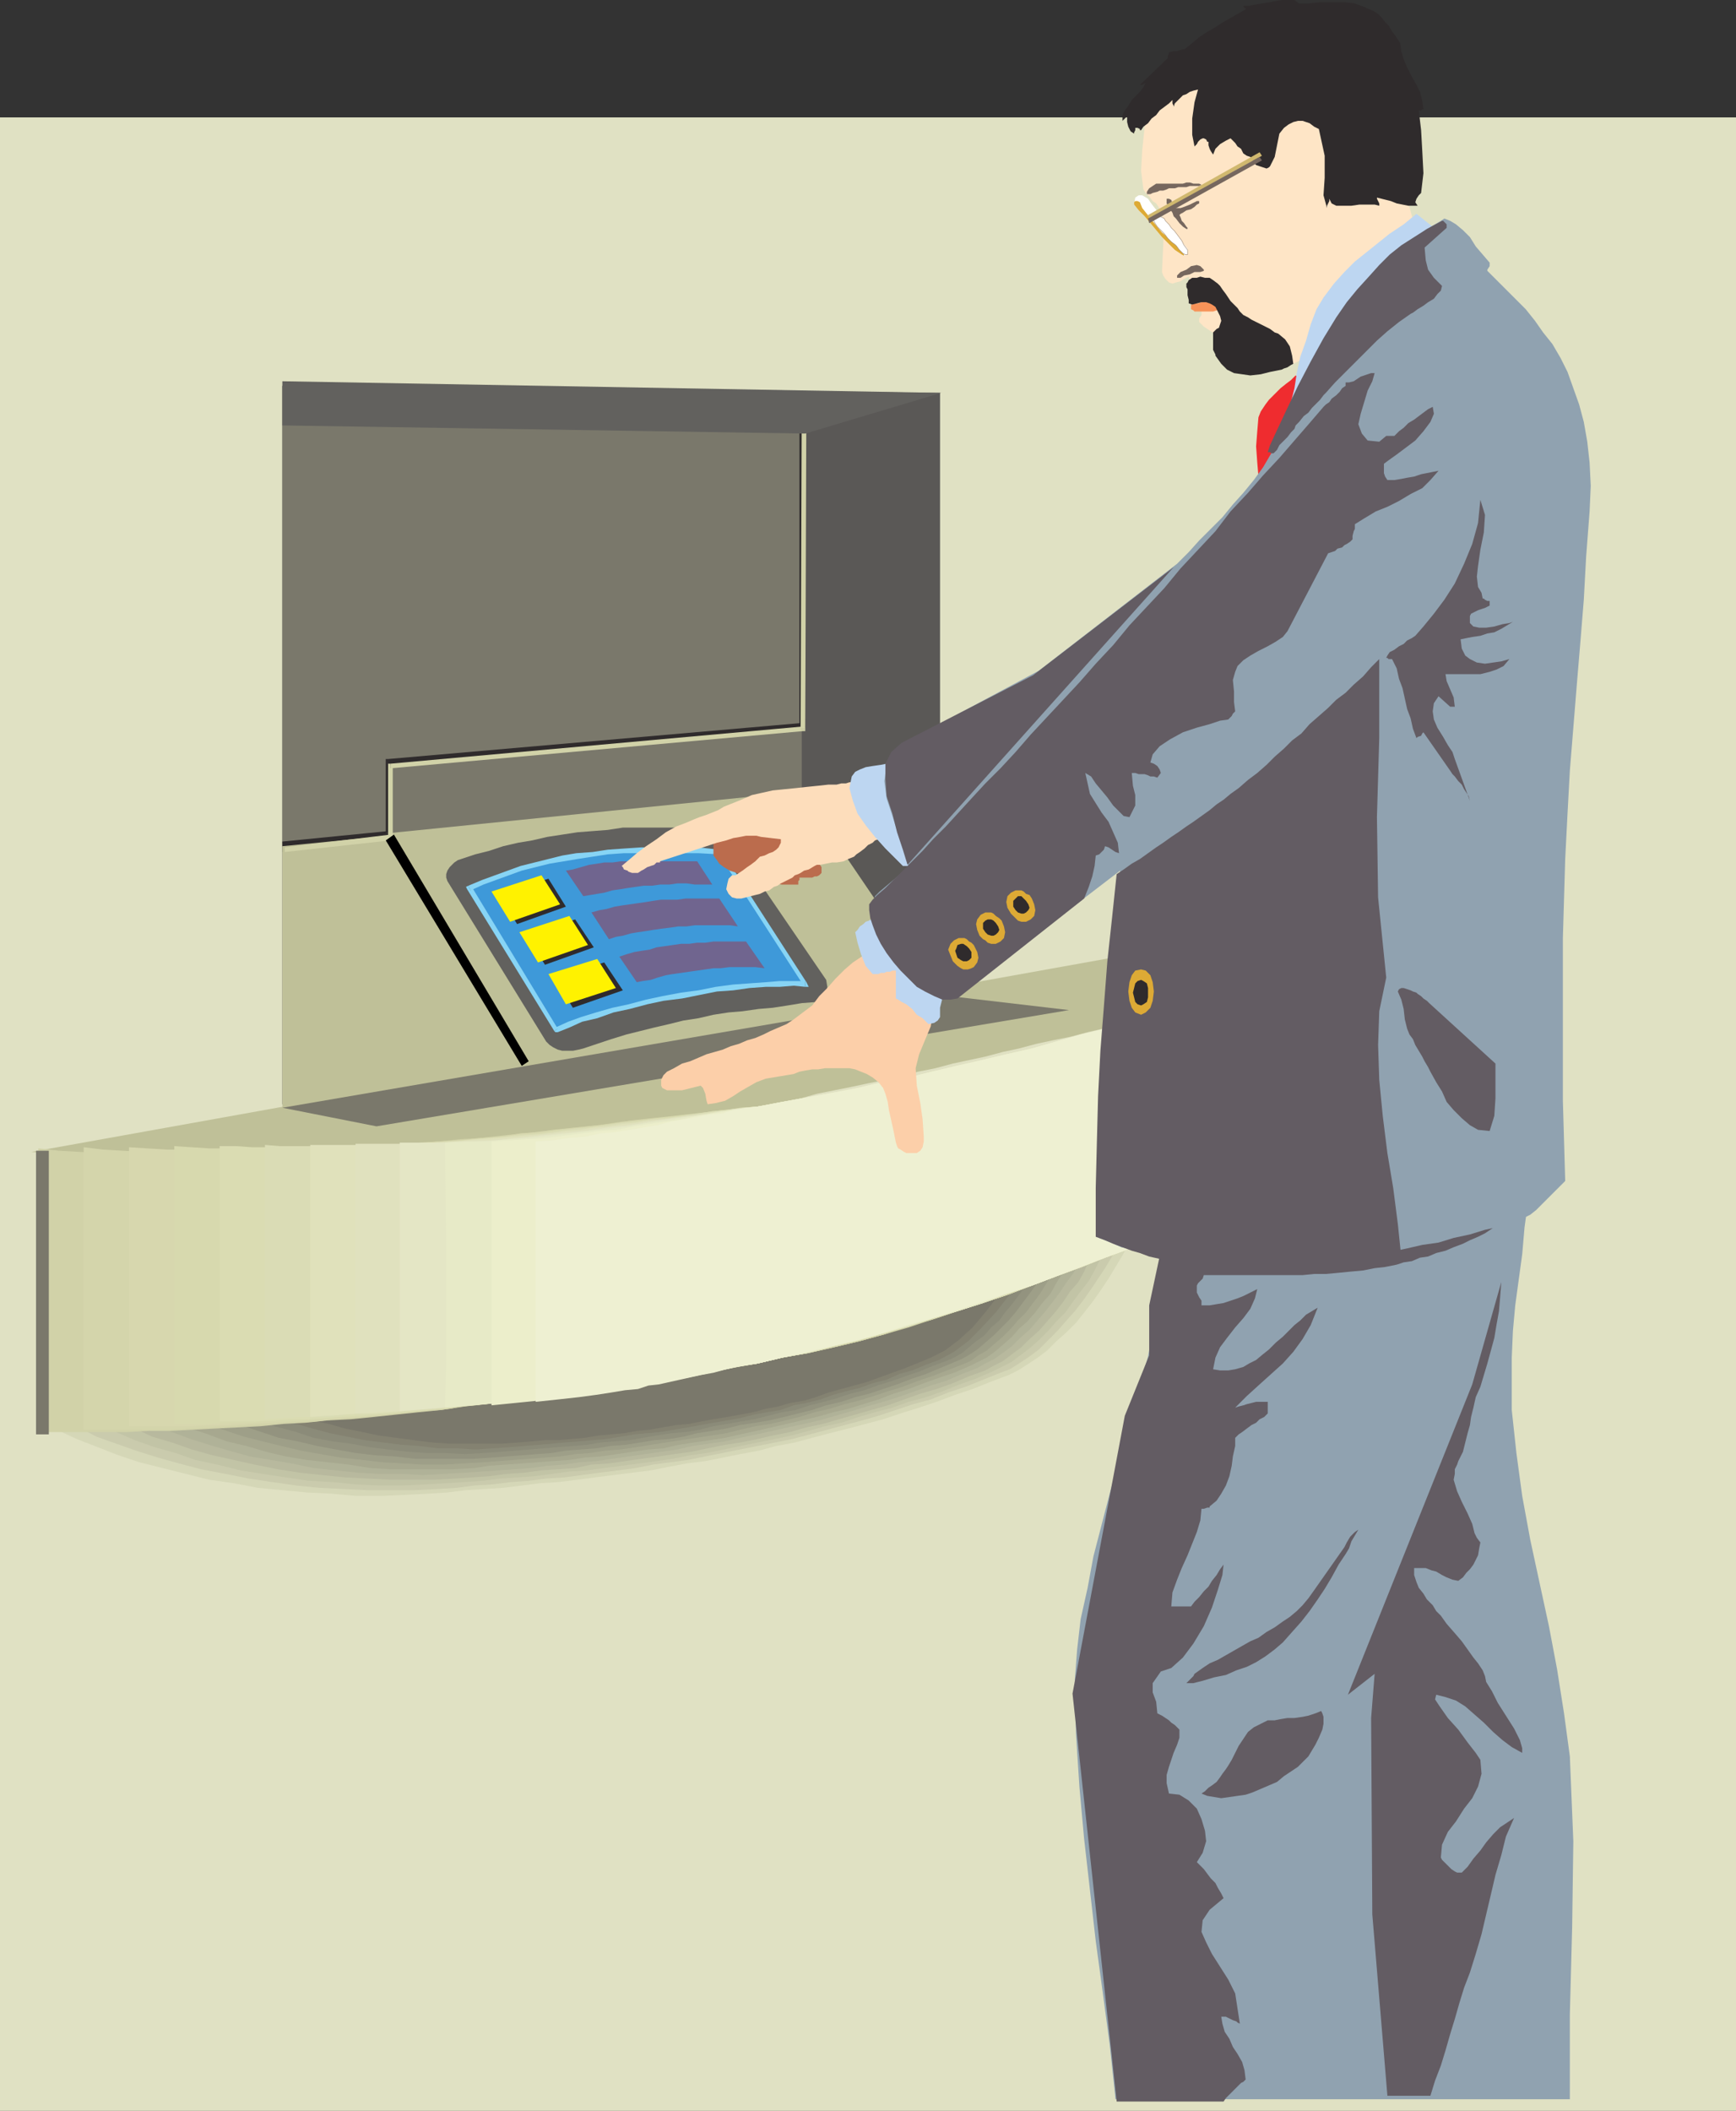
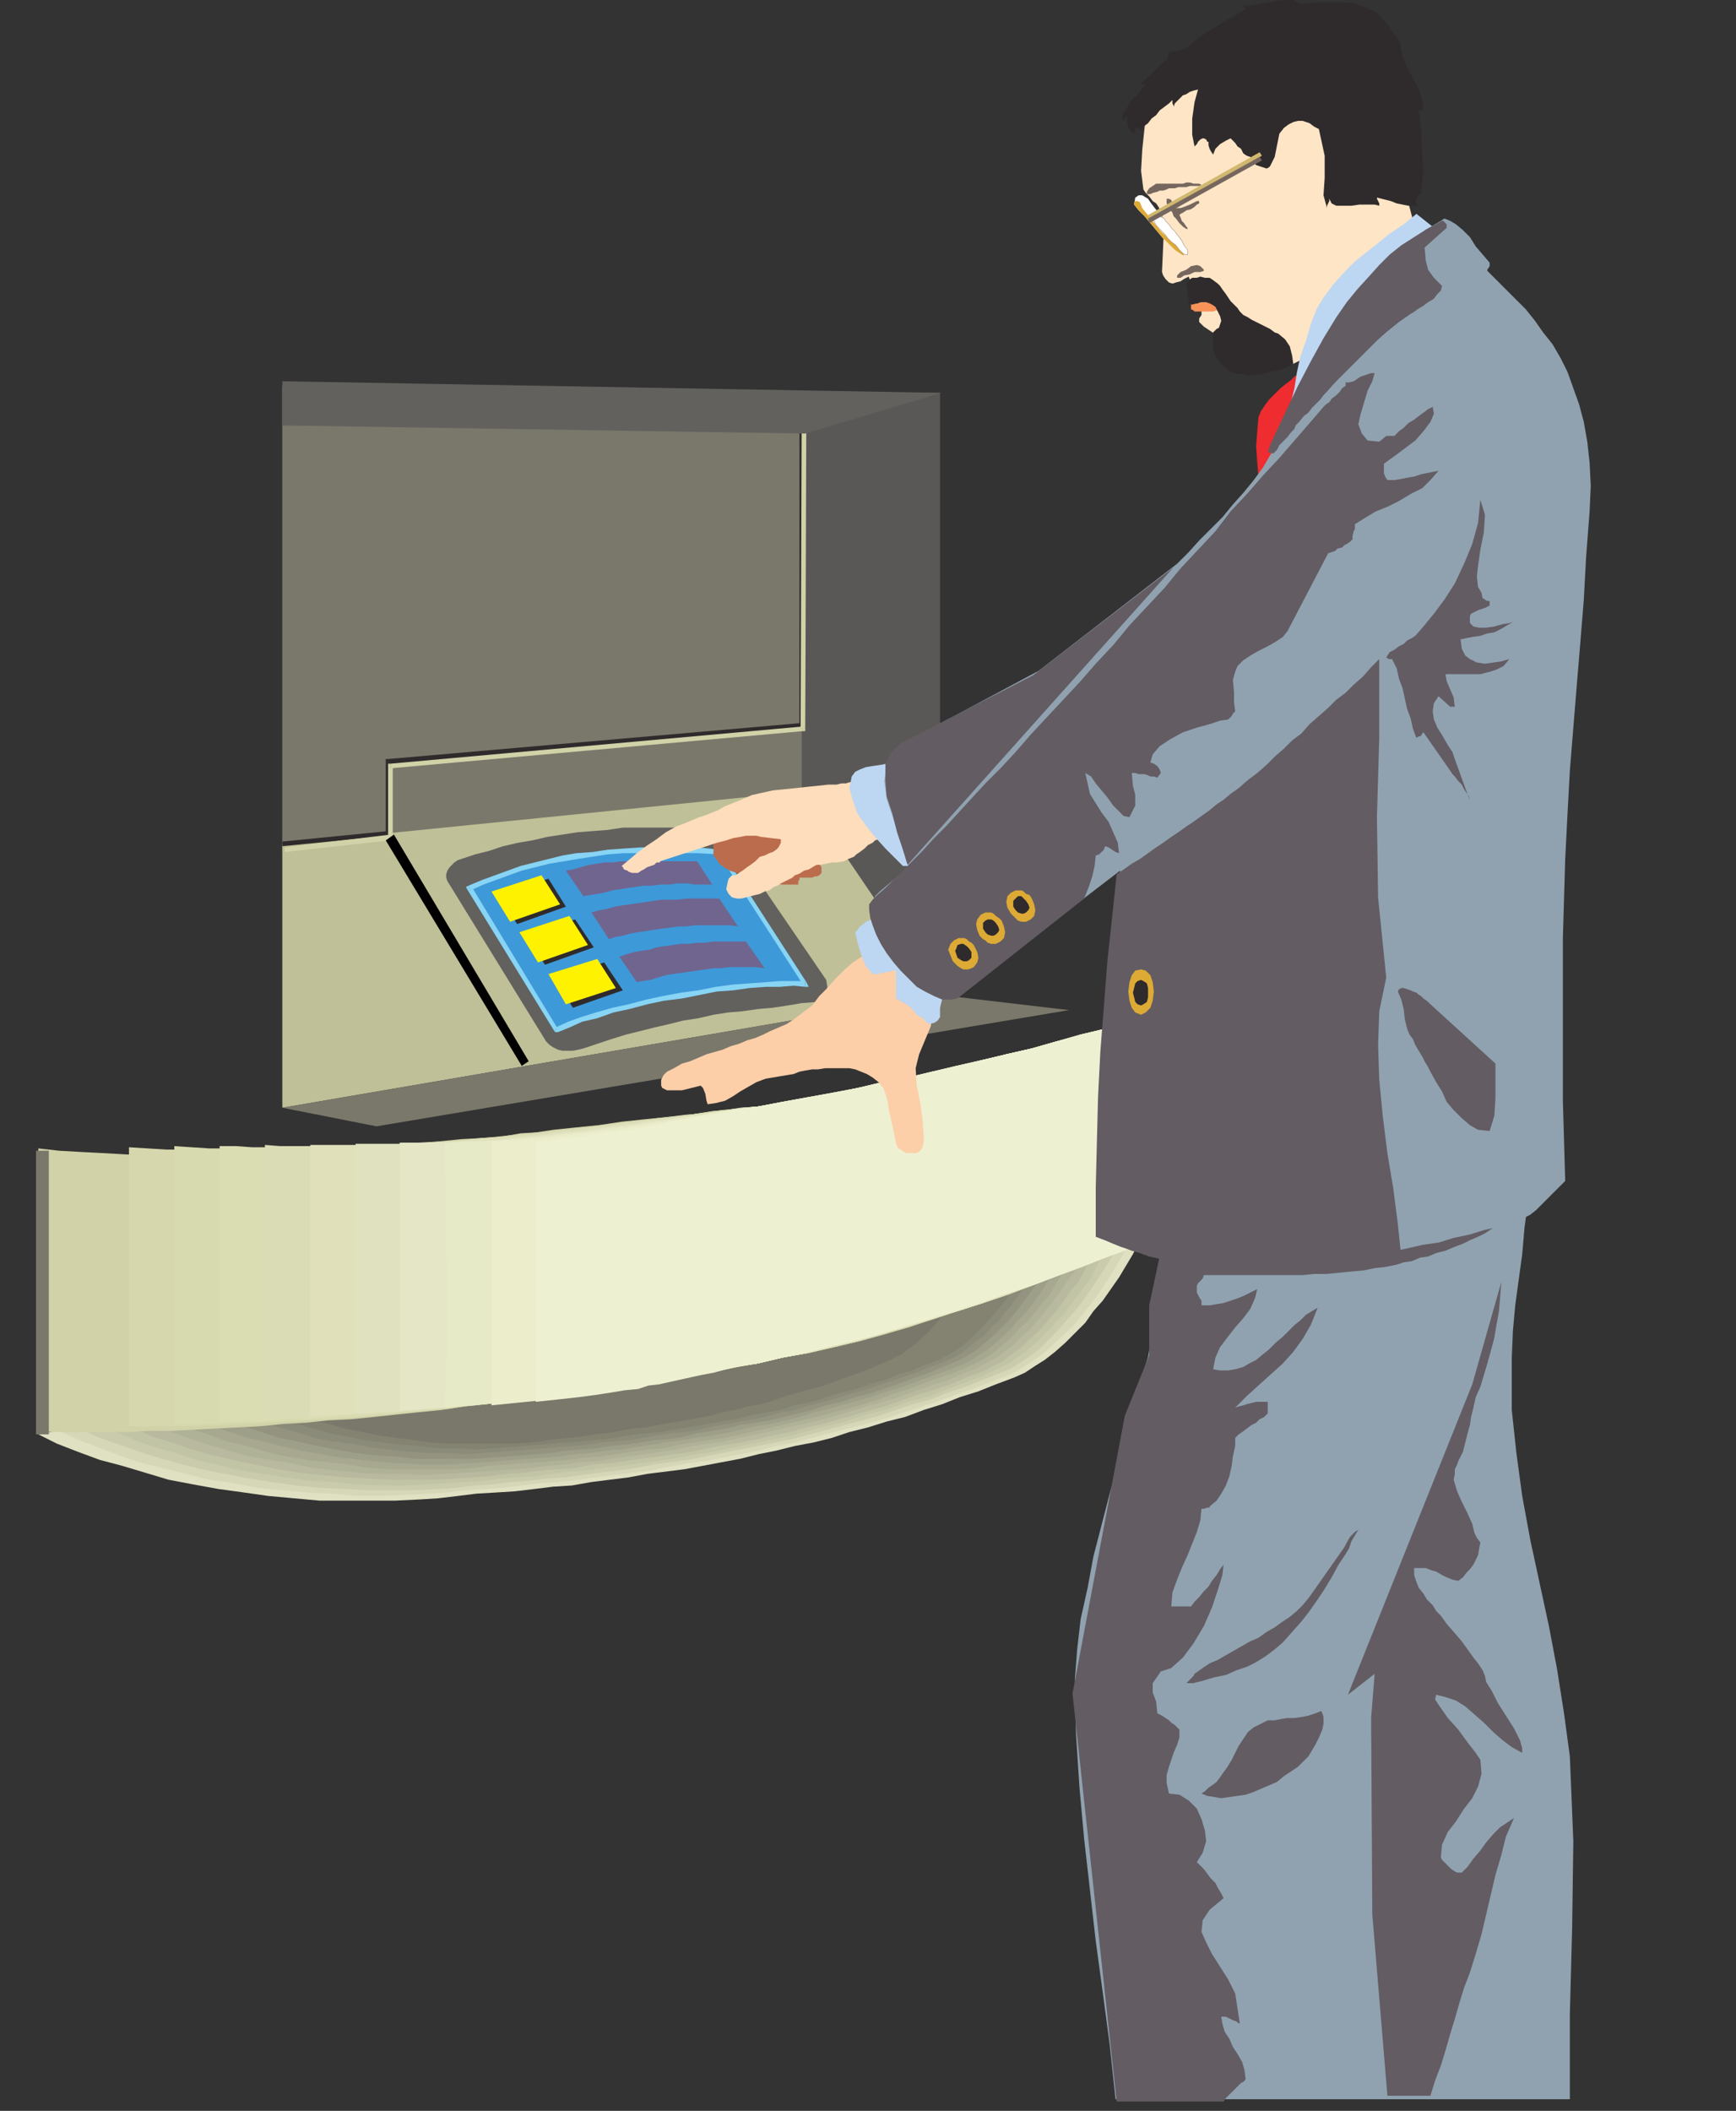
<svg xmlns="http://www.w3.org/2000/svg" width="358.559" height="435.84">
  <rect width="100%" height="100%" fill="#333333" stroke="none" />
-   <path fill="#e0e1c3" d="M358.559 435.84H0V24.238h358.559V435.84" />
  <path fill="#5a5856" d="M58.32 228V79.68l135.84 1.437V204.72L58.32 228" />
  <path fill="#7a786b" d="M58.32 175.918V79.68l107.282.96v82.797L58.32 175.918" />
  <path fill="#bfc098" d="M58.32 174.238v54.48l135.84-23.28-28.558-42-107.282 10.8" />
  <path fill="#e0e1c3" d="m7.922 296.16 3.84 1.918 4.32 1.68 4.559 1.68 4.558 1.203L30 304.078l4.8 1.442 5.04.96 5.281.958 5.281.722 5.04.719 5.277.48 5.281.48h15.602l5.039-.241 3.84-.239 4.078-.48 3.843-.48 4.078-.239 3.84-.242 4.082-.48 3.84-.481 3.84-.238 4.078-.719 7.68-.96 3.84-.72 7.68-.96 3.84-.72 3.84-.722 3.839-.719 3.84-.96 3.601-.72 3.84-.96 3.84-.72 3.84-.96 3.601-1.2 3.84-.96 3.84-1.2 3.84-.96 3.84-1.442 3.84-1.199 3.601-1.438 3.84-1.203 3.598-1.437 3.84-1.442 2.16-.96 2.16-1.438 1.922-1.203 2.16-1.68 2.16-1.918 1.918-1.922 2.16-2.16 1.68-2.398 1.922-2.16 1.68-2.399 1.68-2.402 1.437-2.399 1.441-2.402 1.2-2.398 1.921-4.32-229.2 43.921" />
  <path fill="#d5d7b7" d="m12.242 295.438 3.598 1.68 4.32 1.679 4.32 1.683 4.32 1.438 4.802 1.2 4.8 1.202 4.797 1.2 5.043.718 5.04.961 10.077.961 5.043.238 5.278.48h5.039l5.043-.237 4.797-.243 3.843-.238 3.84-.48 3.84-.242 3.84-.239 7.68-.96 3.84-.239 3.84-.48 3.597-.48 7.68-.962 3.843-.48 3.598-.72 3.84-.718 3.84-.48 3.601-.723 3.598-.719 3.84-.718 3.601-.961 3.84-.72 3.602-.96 3.597-.961 3.84-.961 3.602-.957 3.601-.96 3.598-1.2 3.84-1.2 3.601-1.202 3.84-1.438 3.598-1.203 3.601-1.438 3.84-1.441 1.922-.961 1.918-1.2 2.16-1.437 1.922-1.441 1.918-1.922 2.16-1.918 1.922-1.922 1.918-2.398 1.68-2.16 1.68-2.399 1.44-2.16 1.442-2.402 1.438-2.399 1.2-2.16 1.92-4.32-6.718 1.199-6.242 1.2-5.52 1.202-5.28.957-4.798.961-4.8.961-4.32.719-4.083.723-4.078.718-3.84.961-7.68 1.438-3.84.722-4.32.72-4.082.718-4.558.96-4.801.962-5.281.957-5.52.96-6 1.2-6.48 1.203-6.957 1.438-7.68 1.441-8.402 1.68-9.121 1.68-9.84 1.921-10.559 1.918-11.758 2.16-12.48 2.641-13.442 2.398-14.64 2.883-15.598 3.117" />
  <path fill="#cacbad" d="m16.32 294.719 3.602 1.922L24 298.078l4.082 1.442 4.559 1.437 4.32 1.203 4.559 1.2 5.039.96 4.8.957 4.801.723 5.04.719 4.8.48 5.04.239 4.8.242h9.84l4.8-.243 3.84-.238 3.602-.48 3.84-.239 3.84-.48 3.597-.242 3.602-.48 3.84-.239 3.601-.48 3.598-.48 3.84-.481 3.601-.48 3.598-.72 7.203-.96 3.598-.72 3.601-.718 3.598-.723 7.203-1.437 3.598-.723 3.601-.957 3.598-.96 7.203-1.923 3.36-.957 3.597-1.203 3.602-1.199 3.601-.961 3.598-1.437 3.601-1.2 3.598-1.441 3.602-1.442 1.918-.718 1.921-1.2 2.16-1.44 1.919-1.438 3.843-3.844 1.68-1.918 1.918-2.16 1.68-2.16 1.68-2.399 2.882-4.32 1.438-2.403 1.199-2.16.723-1.918.957-2.16-6.477 1.442-6 .957-5.281 1.199-5.281.96-4.801.962-4.317.718-4.32.961-3.84.72-4.082.48-3.601.96-3.84.72-3.84.722-3.84.719-4.078.718-4.082.723-4.32.957-4.559.723-5.04.957-5.28.96-6 1.2-6.239 1.203-6.96 1.438-7.442 1.441-7.918 1.441-8.879 1.68-9.601 1.918L82.082 282l-11.043 2.398-12.238 2.16-13.2 2.641-14.16 2.64-15.12 2.88" />
  <path fill="#c2c4a6" d="M20.402 294 24 295.68l3.84 1.68 4.082 1.437 4.32 1.203 4.078 1.438 4.559.96 4.8 1.2 4.563.722 4.797.72 4.8.718 4.802.242 4.8.48 4.801.239h4.797l4.8-.239 4.563-.242L96 306l3.602-.242 3.84-.48 3.597-.239 3.363-.242 3.598-.477 3.602-.48 3.597-.242 3.602-.48 3.601-.477 3.598-.48 3.602-.481 3.359-.48 3.598-.72 3.363-.48 3.598-.723 3.359-.718 3.601-.72 3.602-.722 3.36-.719 3.597-.96 3.363-.958 3.36-.722 3.597-1.2 3.36-.96 3.601-.957 3.36-1.204 3.601-.957 3.36-1.203 3.601-1.437 3.36-1.2 3.359-1.44 1.918-.962 1.922-.96 1.918-1.438 1.922-1.442 1.918-1.68 1.921-1.921 1.68-1.918 1.922-1.922 1.68-2.398 1.437-1.918 1.68-2.16 1.203-2.16 1.2-2.403.96-2.16 1.2-1.918.718-1.922-6.238 1.2-5.762 1.202-5.281.957-5.04.723-4.558.957-4.32.723-4.082.718-3.84.961-3.84.48-3.84.958-3.359.48-3.84.723-3.601.719-3.84.719-4.078.722-4.32.957-4.56.723-4.8.957-5.04.96-5.76 1.2-6.24 1.203-6.48 1.2-7.441 1.437-7.68 1.441-8.64 1.68-9.36 1.68-10.078 2.16-10.8 1.922-12 2.398-12.481 2.402-13.922 2.637L20.402 294" />
  <path fill="#b8b99e" d="m24.242 293.277 3.598 1.68 3.601 1.684 4.079 1.199 4.082 1.437 4.32 1.203 4.32.957 4.317.961 4.8.961 4.563.72 4.558.48 4.801.48 4.559.238 4.8.243h9.122l4.32-.243 3.598-.238 3.36-.242 3.6-.477 3.602-.242 3.598-.48 3.36-.239 3.6-.242 3.36-.719 3.602-.238 6.718-.96 3.602-.481 3.117-.48 3.602-.481 3.36-.719 3.6-.719 3.118-.48 3.601-.723 3.122-.719 3.597-.718 3.36-.961 3.363-.719L180 291.117l3.36-.957 3.359-1.203 3.363-1.2 3.36-.96 3.359-1.2 3.36-1.437 3.359-1.203 1.68-.957 1.921-.96 1.918-1.442 1.922-1.438 1.68-1.68 1.918-1.683 1.683-1.918 1.68-1.922 1.68-2.16 1.437-2.156 1.68-1.922 1.203-2.16.957-2.16 1.203-2.16.957-1.919.723-1.922-6 1.2-5.762.96-5.04.962-4.8.96-4.558.957-4.082.723-4.079.719-3.84.719-3.601.722-3.36.72-3.6.718-3.599.722-3.601.72-3.84.48-3.84.96-4.078.72-4.562.718-4.56.961-5.038.961-5.52 1.2-6 .96-6.242 1.2-7.2 1.437-7.44 1.441-8.399 1.68-9.121 1.68-9.84 1.922-10.558 1.918-11.282 2.16L51.84 288l-13.2 2.398-14.398 2.88" />
  <path fill="#b0b298" d="m28.32 292.559 3.36 1.68 3.84 1.44 3.84 1.438 3.84 1.203 4.081 1.2 4.32 1.199 4.32.719 4.321.722 4.559.957 4.558.48 4.563.481 4.32.242h4.797l4.32.239 4.32-.239 4.321-.242 3.602-.238 3.359-.242 3.36-.239 3.359-.242 3.36-.476 3.362-.243 3.36-.48 3.36-.238 13.437-1.922 3.363-.48 3.117-.72 3.363-.48 3.36-.48 3.117-.72 3.363-.718 3.36-.723 3.117-.718 3.363-.719 3.117-.723 3.36-.957 3.363-.96 3.117-.962 3.363-.96 3.118-.958 3.359-1.203 3.363-1.199 3.117-.96 3.36-1.438 3.12-1.2 1.68-.96 1.922-.961 1.68-1.2 1.918-1.441 1.68-1.68 1.922-1.68 1.441-1.68 1.68-1.921 1.68-2.16 1.437-1.918 1.441-2.16 1.442-1.922 1.199-2.156.96-1.922.958-1.922.48-1.918-5.757 1.2-5.52.96-4.8.961-4.802.957-4.32.723-4.078.718-3.84.961-3.601.48-3.602.72-3.36.718-3.359.723-3.601.719-3.598.48-3.36.719-3.84.723-4.081.718-4.32.72-4.56.96-4.8.961-5.281.957-5.758 1.203-6.242 1.2-6.719 1.437-7.44 1.203-8.16 1.68-8.637 1.68-9.602 1.68-10.078 1.917-11.043 2.16-12 2.403-12.957 2.398-13.922 2.64" />
  <path fill="#a7a88f" d="m32.64 291.84 3.122 1.68 3.597 1.437 3.602 1.203 3.84 1.438 4.078.96 4.082 1.2 4.078.96 4.32.72 8.641.96 4.559.72 4.082.241H93.6l4.32-.242 3.118-.476 3.363-.243 3.36-.238 3.36-.242 3.12-.238 3.36-.242 3.117-.481 3.363-.238 3.36-.48 3.117-.481 3.363-.48 3.117-.239 3.121-.719 3.121-.48 3.36-.48 3.12-.481 3.118-.719 3.363-.723 3.117-.718 3.121-.719 3.122-.723 3.117-.718 3.363-.961 3.117-.72 6.242-1.921 3.118-1.2 3.12-.96 3.122-1.2 3.36-1.199 2.878-.96 3.363-1.438 1.438-.723 1.922-.957 1.68-1.203 1.68-1.437 1.917-1.68 1.441-1.68 1.68-1.441 1.68-1.922 1.441-1.918 1.68-1.922 1.2-2.16 1.198-1.918 1.2-1.922.96-1.918.723-1.922.957-1.918-5.758 1.2-5.28.96-4.802.961-4.558.72-4.082.96-4.078.719-3.602.719-3.598.722-3.359.477-3.363.723-3.36.48-6.718 1.437-3.602.481-3.36.96-4.077.72-4.082.722-4.32.72-4.798.96-5.28.957-5.52 1.203-5.762 1.2-6.719.96-7.2 1.438-7.679 1.68-8.402 1.68-9.36 1.679-9.84 1.922-10.558 1.922-11.523 2.398-12.72 2.398-13.198 2.403" />
  <path fill="#9e9f88" d="m36.48 291.36 3.122 1.437 3.597 1.441 3.602 1.2 3.601 1.203 3.84.957 3.84.96 4.078.962 4.082.718 4.078.719 4.559.48 4.082.481 4.32.242 4.078.238h4.32l4.083-.238 4.078-.242 3.12-.238 3.122-.242 3.36-.239 3.117-.242 3.12-.238 3.122-.48 3.12-.239 3.118-.48 3.121-.243 3.36-.48 2.882-.477 3.118-.48 6.242-.961 3.117-.48 3.121-.481 2.879-.719 3.121-.719 3.121-.48 3.121-.723 2.88-.718 3.12-.961 3.117-.72 3.121-.96 2.88-.719 3.12-.96 2.88-.962 3.12-.957 3.122-1.203 2.878-.957 3.122-1.203 3.117-1.2 1.683-.718 1.68-1.2 1.68-.96 1.68-1.442 1.68-1.437 1.679-1.68 1.441-1.68 1.68-1.683 1.437-1.918 1.442-1.922L216 265.2l1.2-1.922.96-1.918 1.2-1.922.722-1.917.719-1.68-5.52 1.2-5.039.96-4.8.957-4.32.723-4.083.718-3.84.72-3.597.722-3.36.719-3.363.718-3.117.723-3.121.48-3.36.477-3.12.723-3.602.48-3.36.719-3.597.719-4.082.96-4.32.72-4.56.722-4.8 1.2-5.52.96-5.761 1.2-6.477.96-6.723 1.438-7.68 1.441-8.16 1.68-8.878 1.441-9.602 1.918-10.32 2.16-11.278 1.922-12 2.399-12.96 2.64" />
  <path fill="#93937f" d="m40.559 290.398 3.12 1.442 3.36 1.437 3.363 1.203 3.598 1.2 3.602 1.199 3.84.719 4.078.96 3.84.72 4.081.722 4.079.48 4.082.239 4.078.48h12l3.84-.242 6.242-.477 3.117-.242L114 300l2.879-.48 3.121-.243 3.121-.238 2.879-.48 3.121-.239 3.121-.48 2.88-.48 3.12-.243 2.88-.476 2.878-.723 3.121-.48 2.879-.481 2.879-.719 3.121-.48 2.879-.48 3.121-.72 2.879-.718 2.883-.723 2.879-.957 3.12-.723 2.88-.957 2.879-.722 2.882-.961 2.88-.957 3.12-1.2 2.88-.96 2.878-1.2 2.88-1.203 1.679-.718 1.683-.961 1.438-.957 3.36-2.883 1.679-1.68 1.441-1.437 1.442-1.684 1.437-1.918 1.442-1.922 1.199-1.68 1.2-1.917.96-1.922.96-1.68.962-1.918.719-1.441-5.52.96-4.8.961-4.56.72-4.32.718-3.84.96-3.601.72-3.598.722-3.363.477-3.117.723-3.121.48-2.88.719-3.362.48-3.118.48-3.12.72-3.602.718-3.598.723-3.601.719-4.079.718-4.562.723-4.797 1.2-5.281.96-5.52.957-6.242 1.203-6.719 1.2-7.199 1.437-7.68 1.684-8.64 1.68-9.36 1.437-9.84 1.922-10.8 2.16L53.039 288l-12.48 2.398" />
  <path fill="#8b8b79" d="m44.64 289.68 2.88 1.437 3.359 1.442L54 293.758l3.602.96 3.597.962 3.602 1.199 3.84.719 3.84.48 3.84.719 3.84.48 4.081.48 3.84.243h3.84l4.078.238 3.84-.238 3.601-.242 2.88-.238 3.12-.243 2.88-.238 2.878-.242 3.121-.238 2.88-.239 2.882-.48 2.879-.242 3.121-.239 2.637-.48 2.883-.48 3.117-.481 2.883-.238 2.878-.48 2.88-.72 2.882-.48 2.637-.48 2.883-.48 2.879-.72 2.879-.722 2.882-.48 2.88-.958 2.878-.723 2.64-.718 2.88-.961 2.879-.719 2.64-.96 3.121-.962 2.64-.957 2.88-.96 2.879-1.2 2.64-.96 1.68-.72 1.68-.96 1.441-1.2 1.442-1.203 1.68-1.2 1.437-1.679 1.683-1.437 1.2-1.684 1.437-1.68 1.441-1.918 2.4-3.359.96-1.922.962-1.68.719-1.68.48-1.679-5.04.961-4.558.957-4.562.723-4.078.718-3.602.961-3.601.48-3.36.72-3.117.718-3.121.48-3.121.723-2.88.477-2.878.48-3.121.481-3.36.723-3.12.718-3.602.48-3.598.72-3.84.718-4.32.961-4.562.961-5.04.961-5.519.957-5.758.961-6.48 1.442-6.961 1.199-7.68 1.441-8.16 1.68-8.879 1.68-9.84 1.918-10.32 1.921-11.281 2.16-12 2.16" />
  <path fill="#848271" d="m48.719 289.2 2.883 1.198 3.117 1.2 3.12 1.441 3.36.961 3.36.957 3.601.961 3.602.723 3.597.718 7.68.961 3.602.239 3.84.48h3.84l3.84.238 3.6-.238 3.598-.242 2.883-.238 2.88-.239 2.878-.242 2.64-.238 3.122-.242 2.64-.239 2.88-.242 2.878-.476 2.88-.48 2.64-.243 2.64-.238 2.88-.48 2.882-.481 2.637-.48 2.64-.481 2.883-.48 2.637-.481 2.883-.719 2.64-.48 2.88-.48 2.64-.958 2.637-.48 2.882-.723 2.641-.957 2.637-.723 2.883-.718 2.64-.961 2.88-.72 2.64-1.198 2.64-.723 2.88-1.2 2.64-.96 3.117-1.68 2.883-2.16 2.879-2.879 2.879-3.121 2.64-3.36 2.16-3.597 1.922-3.121 1.2-3.36-4.801.961-4.559.957-4.32.723-3.84.719-3.602.719-3.359.722-3.121.477-3.121.723-3.117.48-2.883.719-8.637 1.441-3.12.719-3.122.48-3.36.72-3.6.48-3.599.96-4.082.72-4.558.96-4.801.961-5.281.957-5.758.961-6 1.2-6.719 1.44-7.203 1.2-8.16 1.441-8.399 1.68-9.359 1.918-9.84 1.922-11.039 2.16-11.523 2.16" />
-   <path fill="#bfc098" d="m6.48 237.84 228.48-41.043 3.36 13.441-3.36.719-3.6.723-3.598.718-3.121.72-3.602.96-3.598.719-3.359.723-3.602.96-3.359.72-3.601.96-6.72 1.438-3.6.96-3.598.72-3.36.96-3.363.719-3.598.723-3.36.718-3.6.72-3.602.722-3.36.957-3.359.723-3.598.718-3.601.48-3.36.72-3.601.722-3.598.48-3.363.72-3.598.48-3.601.48-3.36.477-3.601.48-3.84.243-3.598.48-3.84.48-3.84.477-3.601.242-3.84.238-3.84.243-3.84.48-3.601.238-3.84.243-7.68.476-3.84.242-3.597.239h-3.84l-3.84.242-3.84.238h-3.601l-3.84.242H17.52l-3.598-.242h-3.84l-3.602-.238" />
-   <path fill="#7a786b" d="m52.559 288.48 2.882 1.438 2.88 1.2 3.12.96 3.118 1.2 3.363.722 3.36.957 3.597.723 3.363.718 3.598.48 3.601.481 3.84.48 3.598.24h10.8l3.36-.24 2.883-.241 2.637-.239h2.64l2.883-.242 2.637-.238 2.883-.48 2.64-.239 2.637-.242 2.64-.48 2.641-.239 2.64-.48 2.88-.48 2.64-.239 2.399-.48 2.64-.48 2.883-.481 2.637-.48 2.64-.481 2.641-.72 2.64-.48 2.4-.718 2.882-.48 2.398-.72 2.641-.96 2.64-.723 2.641-.719 2.637-.719 5.281-1.922 2.64-.957 2.4-.96 2.882-1.2 2.88-1.441 2.878-2.16 2.879-2.64 2.64-3.122 2.403-3.117 2.398-3.36 1.68-3.12 1.2-3.122L52.558 288.48" />
+   <path fill="#7a786b" d="m52.559 288.48 2.882 1.438 2.88 1.2 3.12.96 3.118 1.2 3.363.722 3.36.957 3.597.723 3.363.718 3.598.48 3.601.481 3.84.48 3.598.24h10.8h2.64l2.883-.242 2.637-.238 2.883-.48 2.64-.239 2.637-.242 2.64-.48 2.641-.239 2.64-.48 2.88-.48 2.64-.239 2.399-.48 2.64-.48 2.883-.481 2.637-.48 2.64-.481 2.641-.72 2.64-.48 2.4-.718 2.882-.48 2.398-.72 2.641-.96 2.64-.723 2.641-.719 2.637-.719 5.281-1.922 2.64-.957 2.4-.96 2.882-1.2 2.88-1.441 2.878-2.16 2.879-2.64 2.64-3.122 2.403-3.117 2.398-3.36 1.68-3.12 1.2-3.122L52.558 288.48" />
  <path fill="#d1d2a8" d="m7.922 237.117 4.32.48 4.317.243 4.562.238 4.32.242 4.559.239h13.68l4.562-.239h4.797l4.563-.242 4.558-.238 4.8-.242 4.56-.239 4.8-.48 4.801-.238 4.559-.48 9.601-.962 4.801-.242 4.559-.477 4.8-.48 4.801-.723 4.559-.48 4.8-.477 4.801-.722 4.559-.48 4.8-.477 4.798-.48 4.562-.723 4.8-.481 4.56-.477 5.039-.722 5.28-.719 5.282-.96 5.04-.962 5.28-.957 5.04-1.203 5.038-1.2 5.282-1.198 10.078-2.399 5.281-1.441 5.04-1.442 5.038-1.437 5.043-1.442 5.278-1.441 5.039-1.437v46.32l-5.04 1.918-5.277 1.922-4.8 1.918-5.282 1.922-5.039 1.918-5.039 1.921-5.043 1.68-5.277 1.68-5.043 1.68-5.04 1.68-5.038 1.44-5.282 1.438-5.039 1.203-5.28 1.2-5.52.96-5.04 1.2-4.558.718-4.563.719-4.8.723-4.559.718-4.559.961-4.8.48-4.559.958-4.8.48-4.802.723-4.558.48-4.563.72-4.8.718-4.559.48-4.8.72-4.798.48-4.562.48-4.559.48-4.8.481-4.801.238-4.559.48-4.562.243-4.797.48-4.563.239-4.797.238-4.562.242-4.559.239H30.72l-4.559.242H7.922v-58.563" />
-   <path fill="#d4d5ab" d="m17.281 236.879 4.078.48 4.082.239 4.32.242 4.079.238H55.2l4.562-.238 4.32-.242 4.32-.239 4.317-.242 4.562-.238 4.32-.238 4.32-.48 4.56-.481 4.32-.243 4.558-.48 4.32-.477 4.563-.48 4.317-.48 4.32-.48 4.562-.481 4.32-.48 4.56-.72 4.32-.48 4.558-.48 4.082-.481 4.559-.48 4.32-.481 4.32-.477 5.04-.722 5.28-.961 5.282-.957 5.04-.723 5.28-.957 5.04-1.203 5.038-1.2 5.282-1.198 5.039-1.2 5.039-1.441 5.281-1.2 5.04-1.44 5.038-1.438 5.043-1.442 5.278-1.441 5.039-1.437v46.32l-5.04 1.918-5.277 1.922-4.8 1.918-5.282 1.922-5.039 1.918-5.039 1.921-5.043 1.68-5.277 1.68-5.043 1.68-5.04 1.44-5.038 1.68-5.282 1.438-5.039 1.203-5.28 1.2-5.52.96-5.04 1.2-8.64 1.437-4.559.723-4.082.718-4.558.72-4.32.722-4.321.48-8.64 1.438-4.56.48-4.32.719-12.96 1.441-4.32.72-4.56.241-8.64.961-4.32.239-8.64.96-4.321.239-4.559.242-4.32.238-4.32.242-8.641.477-4.32.242H17.28v-58.32" />
  <path fill="#d7d7ae" d="m26.64 236.879 3.84.238 4.079.242h3.843l4.078.239h15.84l4.082-.239h4.078l4.079-.242 4.082-.238 4.078-.238 4.082-.243 4.078-.48 4.082-.238 4.32-.243 4.078-.48 4.082-.238 4.079-.719 4.082-.242 4.078-.48 4.082-.481 4.32-.477 4.078-.48 4.082-.48 4.078-.481 4.082-.48 3.84-.481 4.078-.48 4.082-.481 4.078-.477 5.04-.722 5.28-.961 5.282-.957 5.04-.723 5.28-1.199 5.04-.961 5.038-1.2 5.282-1.198 5.039-1.442 5.039-1.199 5.281-1.2 5.04-1.44 5.038-1.438 5.043-1.442 5.278-1.441 5.039-1.437v46.32l-5.04 1.918-5.277 1.922-4.8 1.918-5.282 1.922-5.039 1.918-5.039 1.921-5.043 1.68-5.277 1.68-5.043 1.68-5.04 1.44-5.038 1.68-5.282 1.438-5.039 1.203-5.28 1.2-5.52.96-5.04 1.2-4.078.48-4.082.957-4.078.48-4.082.723-4.078.719-4.082.48-4.078.72-4.082.718-3.84.48-4.078.48-4.082.723-4.078.477-4.082.48-3.84.481-4.078.48-4.082.48-4.078.481-4.082.239-3.84.48-4.078.48-4.082.239-4.079.242-4.082.238-4.078.243-3.84.238-4.082.242-4.078.238H43.2l-4.078.242h-12.48v-57.6" />
  <path fill="#d7d9ae" d="m36 236.64 3.602.239 3.597.238h3.84l3.602.242H61.68l3.84-.242h3.84l3.84-.238h3.84l3.6-.238 3.84-.243 3.84-.48 3.84-.238 3.84-.242 3.84-.481 3.84-.238 3.84-.48 3.601-.239 3.84-.723 3.84-.238 7.68-.96 3.601-.481 3.84-.48 3.84-.477 3.84-.48 3.597-.243 3.84-.719 3.602-.242 3.84-.477 5.039-.722 5.28-.961 5.282-.957 5.04-.961 5.28-.961 5.04-1.2 5.038-.96 5.282-1.2 5.039-1.44 5.039-1.2 5.281-1.438 5.04-1.203 5.038-1.437 5.043-1.442 5.278-1.441 5.039-1.437v46.32l-5.04 1.918-5.277 1.922-4.8 1.918-5.282 1.922-5.039 1.918-5.039 1.921-5.043 1.68-5.277 1.68-5.043 1.68-5.04 1.44-5.277 1.68-5.043 1.438-5.277 1.203-5.281 1.2-5.281.96-5.04 1.2-3.84.48-7.68 1.438-3.839.48-3.601.723-3.84.718-3.598.48-3.84.481-3.84.72-7.203.96-3.84.48-3.597.477-3.84.48-3.602.481-3.84.242-3.601.719-3.598.238-3.84.242-3.601.48-3.84.24-3.598.48H70.56l-3.598.48-3.84.238-3.84.243h-3.84l-3.84.238h-3.84L43.68 294H36v-57.36" />
  <path fill="#dadcb2" d="M45.36 236.64h3.359l3.363.239h3.598l3.36.238H66l3.36-.238h3.6l3.599-.238h3.363l3.598-.243 3.359-.238 3.601-.242 3.602-.238 3.36-.48 3.597-.243 3.363-.238 3.598-.48 3.602-.239 3.597-.48 3.36-.48 3.363-.243 3.598-.477 3.359-.48 3.601-.48 3.36-.481 3.36-.238 3.6-.48 3.36-.481 3.602-.48 3.117-.481 3.601-.239 5.04-.722 5.28-.961 5.282-.957 5.04-.961 5.28-1.2 10.078-1.921 5.282-1.438 5.039-1.203 5.039-1.199 5.281-1.438 5.04-1.203 5.038-1.437 5.043-1.442 5.278-1.441 5.039-1.437v46.32l-5.04 1.918-5.277 1.922-4.8 1.918-5.282 1.922-5.039 1.918-5.039 1.921-5.043 1.68-5.277 1.68-5.043 1.441-5.04 1.68-5.277 1.437-5.043 1.442-5.277 1.441-5.281 1.2-5.281.96-5.04 1.2-3.601.48-3.598.719-3.36.48-3.6.719-3.602.48-3.36.72-6.718.96-3.602.48-6.719.962-3.12.48-3.598.48-3.36.477-3.12.48-3.602.243-3.36.48-3.36.238-3.359.48-3.359.24-3.363.48-3.598.242-3.36.238-3.6.242-3.36.239-3.602.238-3.597.242H60l-3.598.238-3.843.243h-7.2v-56.88" />
  <path fill="#dadcb5" d="m54.719 236.398 3.12.243h19.2l3.121-.243h3.36l3.12-.238 3.122-.242 3.36-.238 3.12-.243 3.36-.238 3.117-.242 3.12-.477 3.36-.242 3.121-.238 3.121-.48 3.118-.48 3.363-.243 3.117-.477 3.121-.48 3.36-.242 3.12-.48 3.122-.24 3.117-.48 6.242-.96 3.121-.239 3.117-.48 3.121-.239 5.04-.722 5.28-.961 5.282-.957 5.04-.961 5.28-1.2 5.04-.96 5.038-1.2 5.282-1.199 5.039-1.203 5.039-1.437 5.281-1.2 5.04-1.44 5.038-1.2 5.043-1.442 5.278-1.441 5.039-1.437v46.32l-5.04 1.918-5.277 1.922-4.8 1.918-5.282 1.922-5.039 1.918-5.039 1.68-5.043 1.921-5.277 1.68-5.043 1.441-5.04 1.68-5.277 1.437-5.043 1.442-5.277 1.199-5.281 1.441-5.281.961-5.04 1.2-3.359.48-3.121.719-6.719.96-3.12.72-3.122.48-3.117.48-2.883.48-3.117.24-3.121.718-3.121.242-3.121.48-2.88.481-3.12.48-2.88.239-3.12.48-3.118.239-3.12.48-2.88.242-3.12.238-3.122.48-3.117.24-3.363.241-3.117.239-3.36.242-3.12.238h-3.36l-3.36.48H61.68l-3.598.239-3.363.242V236.4" />
  <path fill="#e0e1bb" d="M64.082 236.398h17.52l3.117-.238 2.883-.242h2.878l2.88-.238 2.882-.243 3.117-.238 2.883-.242 5.758-.477 3.121-.242 2.64-.238 2.88-.48 3.12-.243 2.641-.48 3.118-.238 2.882-.48 2.637-.24 2.883-.48 2.879-.242 2.879-.476 2.879-.243 2.64-.48 2.883-.48 2.879-.239 2.64-.48 2.88-.239 5.039-.722 5.28-.961 5.282-.957 5.04-.961 5.038-1.2 5.281-.96 10.079-2.399 5.28-1.203 5.04-1.437 5.281-1.2 5.04-1.44 5.038-1.2 5.043-1.442 5.278-1.441 5.039-1.437v46.32l-5.04 1.918-5.277 1.922-4.8 1.918-5.282 1.922-5.039 1.918-5.039 1.68-5.043 1.921-5.277 1.68-5.043 1.441-5.04 1.68-5.277 1.437-5.043 1.442-5.277 1.199-5.281 1.441-5.281.961-5.04 1.2-3.12.48-3.118.48-2.883.477-5.757.961-2.883.48-2.637.72-2.883.241-2.879.48-2.64.481-2.88.477-2.64.48-2.64.243-2.641.48-2.637.238-2.883.242-2.64.477-2.637.242-2.883.48-2.879.239-2.64.242-2.88.238-2.878.243-2.883.238-2.879.238-2.879.242-3.12.239-3.122.242h-3.117l-3.121.238-3.36.242-3.359.239v-56.16" />
  <path fill="#e0e1be" d="M73.441 236.16H84l2.64-.242h5.52l2.64-.238 2.641-.243h2.641l2.637-.238 2.64-.242 5.282-.477 2.64-.48 2.64-.242 2.638-.238 2.402-.243 2.64-.48 2.641-.238 2.637-.239 2.64-.48 2.403-.48 2.637-.243 2.402-.238 2.64-.48 2.399-.239 2.402-.242 2.637-.48 2.402-.481 2.641-.238 2.398-.239 5.04-.722 5.28-.961 5.282-.957 5.04-1.2 5.038-.96 5.281-.961 10.079-2.399 5.28-1.203 5.04-1.437 5.281-1.2 5.04-1.44 5.038-1.2 5.043-1.442 5.278-1.441 5.039-1.437v46.32l-5.04 1.918-5.277 1.922-4.8 1.918-5.282 1.922-5.039 1.918-5.039 1.68-5.043 1.921-5.277 1.68-5.043 1.441-5.04 1.68-5.277 1.437-5.043 1.442-5.277 1.199-5.281 1.441-5.281.961-5.04 1.2-2.878.48-2.641.48-2.64.477-5.282.961-2.637.48-2.402.48-2.398.24-2.641.48-2.402.242-2.399.48-2.16.477-2.398.242-2.641.48-2.16.239-2.399.242-2.402.48-2.398.239-2.403.238-2.64.242-2.399.238-2.398.243-2.64.238-2.642.242-2.64.238-2.64.243-5.759.476-2.882.242h-2.88l-3.12.239-3.118.242v-55.68" />
  <path fill="#e4e6c5" d="M82.559 235.918h9.843l5.04-.238 4.558-.243 5.04-.48 4.562-.477 4.558-.48 4.8-.48 4.56-.723 4.562-.477 4.32-.722 4.559-.72 4.32-.48 4.559-.718 4.32-.723 4.32-.477 5.04-.96 5.28-.961 5.282-.72 5.04-1.198 5.038-.961 5.281-1.2 5.04-1.203 5.039-.957 5.28-1.441 5.04-1.2 5.281-1.199 5.04-1.44 5.038-1.2 5.043-1.442 5.278-1.441 5.039-1.437v46.32l-5.04 1.918-5.277 1.922-4.8 1.918-5.282 1.922-5.039 1.918-5.039 1.68-5.043 1.921-5.277 1.68-5.043 1.441-5.04 1.68-5.277 1.437-5.043 1.442-5.277 1.199-5.281 1.441-5.281.961-5.04 1.2-5.039.718-4.8.961-4.32.719-4.321.96-4.32.72-4.078.48-4.082.719-4.079.723-4.082.48-4.558.48-4.32.72-4.56.48-4.8.238-5.039.48-5.523.48-6 .481v-55.441" />
  <path fill="#e7eac7" d="m91.922 235.918 4.558-.238h4.32l4.321-.48 4.32-.243 4.32-.477 4.079-.48 4.082-.48 4.078-.48 3.84-.481 4.082-.72 3.84-.48 3.84-.718 3.597-.48 3.84-.723 3.602-.481 3.84-.477 5.039-.96 10.562-1.922 5.04-.957 5.038-1.203 5.281-.958 5.04-1.203 5.039-1.199 5.28-1.2 5.04-1.198 5.281-1.2 10.078-2.882 5.043-1.2 5.278-1.441 5.039-1.437v46.32l-5.04 1.918-5.277 1.922-5.043 1.918-5.039 1.922-5.039 1.918-5.281 1.68-5.04 1.921-5.038 1.68-5.043 1.441-5.278 1.68-5.039 1.437-5.28 1.442-5.04 1.199-5.281 1.441-5.281.961-5.04 1.2-4.558.718-4.082.961-3.84.48-3.84.72-3.601.718-3.598.723-3.121.48-3.598.72-3.601.48-3.36.48-4.082.48-3.84.477-4.32.48-4.559.243-5.039.48-5.52.48.24-10.32v-20.64l-.24-23.762" />
  <path fill="#eceecb" d="m101.52 235.68 3.84-.243 4.081-.238 3.598-.242 3.602-.477 3.84-.48 3.601-.48 3.36-.243 3.597-.718 3.121-.48 6.719-.962 3.121-.719 6.242-.96 3.117-.481 3.121-.477 5.04-.96 10.562-1.922 5.04-.957 5.038-1.203 5.281-.958 5.04-1.203 5.039-1.199 5.28-1.2 5.04-1.198 5.281-1.2 10.078-2.882 5.043-1.2 5.278-1.441 5.039-1.437v46.32l-5.04 1.918-5.277 1.922-5.043 1.918-5.039 1.922-5.039 1.918-5.281 1.68-5.04 1.679-5.038 1.683-5.043 1.68-5.278 1.438-5.039 1.68-5.28 1.44-5.04 1.2-5.281 1.2-5.281 1.202-5.04 1.2-4.078.718-3.601.719-3.121.723-3.36.718-2.879.48-2.882.481-2.637.48-2.883.481-2.637.477-2.882.48-6.72.961-3.6.48-4.079.481-9.601.961v-54.48" />
  <path fill="#eef0d2" d="m110.64 235.68 3.602-.243 3.36-.48 3.117-.238 3.363-.719 2.879-.242 3.121-.48 2.879-.481 2.879-.477 2.64-.722 2.641-.48 2.879-.477 2.402-.48 2.637-.243 2.402-.719 2.641-.48 2.398-.239 5.04-.96 10.562-1.922 5.04-.957 5.038-1.203 5.281-.958 5.04-1.203 5.039-1.199 5.28-1.2 5.04-1.198 5.281-1.2 10.078-2.882 5.043-1.2 5.278-1.441 5.039-1.437v46.32l-5.04 1.918-5.277 1.922-5.043 1.918-5.039 1.922-5.039 1.918-5.281 1.68-5.04 1.679-5.038 1.683-5.043 1.68-5.278 1.438-5.039 1.68-5.28 1.44-5.04 1.2-5.281 1.2-5.281 1.202-5.04 1.2-3.601.48-2.879.719-2.64.719-2.641.48-2.16.48-2.157.48-4.32.962-2.16.238-2.16.719-2.64.242-2.88.48-3.12.481-3.602.48-4.32.477-4.56.48V235.68" />
  <path fill="#7a786b" d="M10.082 296.16h-2.64v-58.562h2.64v58.562m67.68-63.601-19.442-3.84 135.84-23.281 26.64 3.12-143.038 24" />
  <path fill="#2f2b2c" d="m79.68 172.078.48-.48-21.84 2.16v.96l21.84-2.16.48-.48-.48.48h.48v-.48h-.96" />
  <path fill="#2f2b2c" d="m80.16 156.719-.48.719v14.64h.96v-14.64l-.48.48v-1.2h-.48v.72l.48-.72" />
  <path fill="#2f2b2c" d="m165.121 149.758.48-.48-85.44 7.44v1.2l85.44-7.68.72-.48-.72.48h.72v-.48h-1.2" />
  <path fill="#2f2b2c" d="M165.602 80.879h-.48v68.879h1.198l-.238-68.88h-.48" />
  <path fill="#d1d2a8" d="m80.16 172.797.48-.477-21.84 2.637v.961l21.84-2.398.481-.723-.48.723.48-.243v-.48h-.96" />
  <path fill="#d1d2a8" d="m80.64 157.68-.48.48v14.637h.961V158.16l-.48.48v-.96h-.48v.48l.48-.48" />
  <path fill="#d1d2a8" d="m165.36 150.48.48-.48-85.2 7.68v.96l85.2-7.683.48-.477-.48.477h.48v-.477h-.96" />
  <path fill="#d1d2a8" d="M166.082 80.879h-.48l-.243 69.601h.961l.239-69.601h-.477" />
  <path fill="#62615e" d="m58.32 78.719 136.082 2.398-28.082 8.403-108-1.68v-9.121m34.082 103.199-.242-.719v-.719l.242-.722.477-.719.96-.96.72-.481.722-.239 2.88-.96 2.878-.72 2.883-.96 3.117-.719 2.883-.48 3.117-.723 3.121-.477 3.121-.48 3.121-.242 3.118-.239 3.12-.48h16.079l.96.238h.723l.957.242.961.239.72.242.722.48.718.477.48.723 19.68 28.8.239 1.438-.238 1.199-.72 1.441-1.202.48-3.117.24-2.883.48-3.117.48-2.883.242-3.36.477-2.879.242-3.12.48-3.118.72-3.12.48-2.88.719-3.12.722-2.88.719-2.883.719-3.117.96-2.883.962-2.879.96-.96.239-1.2.238h-2.16l-.96-.238-.958-.48-.722-.481-.72-.719-20.398-33.121" />
  <path fill="#3e99d9" d="m96.96 183.36 2.642-1.2 2.64-.96 2.88-.962 2.64-.96 2.64-.72 2.88-.718 2.878-.48 3.121-.72 3.121-.242 3.118-.48 3.359-.238h3.601l3.84-.242 3.84.242h4.082l4.317.238 17.761 27.121h-5.28l-2.88.238-3.36.243-3.359.48-3.359.238-3.602.719-3.84.48-3.6.723-3.599.719-3.601.96-3.36.72-3.12.96-3.118.961-2.883.958-2.398 1.203-18-29.282" />
  <path fill="#87d4f5" d="m149.04 175.68-.481-.243-4.317-.48H132.48l-3.601.242-3.36.238-3.117.481-3.363.242-2.879.48-5.758 1.438-2.882.719-2.641.96-2.637.962-2.64.96-2.883 1.2.48.96 2.64-1.198 7.923-2.883 5.758-1.438 2.882-.48 2.88-.48 3.12-.481 3.118-.48 3.359-.239h3.601l3.84-.242 3.84.242h4.082l4.317.238-.239-.238.72-.48-.24-.243h-.241l.48.243" />
  <path fill="#87d4f5" d="m166.32 203.758.239-.961-17.52-27.117-.719.48 17.52 27.117.48-.718v1.199h.72l-.481-.961-.239.96" />
  <path fill="#87d4f5" d="m114.48 212.879.72.238 2.402-.957 2.64-1.203 3.117-.719 3.36-1.199 3.363-.719 3.598-.96 3.36-.72 3.839-.48 3.601-.722 3.602-.72 3.36-.238 3.359-.48 3.36-.242h2.878l2.883-.238 2.398.238v-1.2h-5.28l-2.88.239-3.36.242-3.359.238-3.601.48-3.598.723-3.601.477-3.84.723-3.36.718-3.601.961-3.36.72-3.359.96L120 210l-2.64.957-2.641 1.203.48.238-.719.48.239.24h.48l-.719-.24" />
  <path fill="#87d4f5" d="m96.719 182.879-.239.719 18 29.28.72-.48-17.759-29.28-.242.722-.48-.961-.477.238.238.48.239-.718" />
  <path d="m108.48 219.598.72-.48-27.84-46.798-1.68 1.2 28.082 46.558.718-.48" />
  <path fill="#2f2b2c" d="m102.96 184.559 10.321-3.121 3.598 5.761-10.078 3.598-3.84-6.238" />
  <path fill="#fff200" d="m101.52 184.078 10.32-3.36 3.84 6-10.32 3.602-3.84-6.242" />
  <path fill="#2f2b2c" d="m108.719 192.957 10.082-3.117 3.84 5.758-10.082 3.601-3.84-6.242" />
  <path fill="#fff200" d="m107.281 192.48 10.32-3.363 3.84 6-10.32 3.602-3.84-6.239" />
  <path fill="#2f2b2c" d="m114.48 201.84 10.32-3.121 3.84 5.761-10.32 3.598-3.84-6.238" />
  <path fill="#fff200" d="M113.281 201.117 123.36 198l3.84 6-10.32 3.36-3.598-6.243" />
  <path fill="#70658f" d="m116.879 179.758 3.601 5.281 1.442-.242 1.437-.238 1.442-.239 1.68-.48 1.68-.242 1.44-.239 1.68-.242 1.68-.238h1.68l1.68-.238h1.921l1.68-.243h1.918l1.68.243h3.601L144 177.84h-15.84l-1.68.238h-1.68l-1.44.242-1.68.239-3.36.96-1.441.239m5.281 8.64 3.602 5.52 1.437-.48 1.442-.239 1.68-.48 1.44-.239 1.68-.242 1.438-.238 1.68-.242 1.921-.238 1.68-.243h1.68l1.68-.238h7.199l1.683.238-3.843-5.757h-6.957l-1.68.238h-3.363l-1.68.242-1.438.238-1.68.242-3.359.477-1.441.242-1.68.48-1.441.239-1.68.48m5.762 9.122 3.598 5.277 1.199-.238 1.683-.239 1.438-.48 1.68-.48 1.44-.243 3.36-.476 1.68-.243 1.68-.238 1.68-.242h1.44l1.919-.238H156l1.922.238-3.84-5.52h-6.723l-1.68.243H144l-1.68.238h-1.68l-1.68.238-1.679.242-1.68.239-1.44.48-1.68.242-1.442.239-1.68.48-1.437.48" />
  <path fill="#bb6c4d" d="m147.84 172.559-.48 1.68v2.402l.722.957.477.722.96.72 1.2.718 1.441.48 3.36.961 1.44.48 1.442.239 1.68.48 1.438.243h3.359v-.723l.242-.238v-.48h2.64l.481-.243h.477l.48-.238.48-.48v-1.2l-.48-.719-.719-.722-.718-.72-.723-.96-.48-.961-.477-.719-.48-.718-.48-.961h-.481l-.239-.239-.48-.242-.242-.238-.48-.242h-.481l-.239.242h-2.398l-1.203-.242h-.957l-1.203-.239h-1.2l-.96-.242h-1.2l-.48.242h-.719l-.719.239-.96.242-.72.238-.722.242-.719.239h-.48" />
  <path fill="#fdddbb" d="m171.121 162-2.16.238-2.402.242-2.157.239-2.402.238-2.398.242-4.32.961-2.16.957-1.2.48-1.203.481-1.2.48-1.199.72-2.398.96-1.442.48-1.199.481-1.68.719-1.921.723-2.16 1.199-1.918 1.437-2.16 1.442-1.922 1.441-1.68 1.438-1.438 1.199.239.242.238.48.723.239.238.242.719.238h1.203l.718-.48.48-.238.72-.48.722-.243.72-.238.48-.48h.718v-.24l9.602-3.12 2.16-.719 1.918-.48 1.441-.48 1.438-.243 1.203-.238h2.16l.957.238 4.082.48V174l-.242.48-.238.477-.48.48-.72.481-.722.242-.957.48-.961.239-.961.96-.96.72-.72.48-.96.719-1.438.96h-.723l-.719.72-.238.96-.242 1.2.48.96.72.72.96.242h.961l.961-.243.957-.238.961-.242.96-.238.962-.48.957-.24.96-.722.72-.238.722-.48 2.399-1.2.48-.48.719-.239.48-.242.723-.48.957-.238 1.203-.723.477-.238h.722l1.2-.239 1.199-.242h.96l1.442-.238.957-.48 1.203-.481.477-.48.723-.481.957-.719.722-.719.961-.48.477-.48.722-.243.48-.238.24-1.441v-1.68l-.24-1.68-.722-1.68-.719-1.44-.96-1.438-.72-1.442-1.198-.96h-.48l-.72.242h-.96l-.723.238h-.957l-.961.242h-1.68" />
  <path fill="#fccfa9" d="m178.32 197.277-2.16 1.442-1.68 1.441-1.921 1.918-1.68 1.922-1.68 1.68-1.437 1.918-1.922 1.441-1.918 1.441-1.442.957-1.68.723-1.679.719-1.441.719-1.68.722-1.68.477-1.68.723-1.68.48-1.679.719-3.36.96-1.679.72-1.683.718-1.68.48-1.68.962-1.437.718-.723.723-.48.957v1.203l.242.48.96.477h3.118l1.922-.476.96-.243.958-.238.48.48.48 1.2.243 1.437.238.723 1.68-.242 1.922-.48 1.68-.958 1.437-.96 1.68-.962 1.683-.96 1.918-.72 1.442-.238 1.437-.242 1.441-.238 1.442-.242 1.2-.48 1.198-.239 1.442-.242h1.199l1.441-.238h5.04l1.199.238 2.398.96 1.203.723 1.2.957.96 1.204.477 1.199.48 1.68.243 1.68.48 2.16.477 2.16.48 2.398.242.723.239.476.48.242.719.48.48.24h2.16l.723-.481.477-.72.242-1.198v-.961l-.242-3.602-.477-3.36-.723-3.597-.238-3.601.719-2.88 1.2-2.882 1.202-2.879.477-3.121-.239-1.438-.238-1.441-.48-1.438-.961-2.882-.719-1.2-.96-1.199-.962-.96-1.2-.72-.96-.48-1.441-.48h-3.84l-1.438.238-.96.48" />
  <path fill="#bdd6f1" d="m185.281 157.438-.96.242h-1.2l-1.2.238-1.679.242-1.441.238-1.2.48-.96.481-.72.961-.48 2.399.72 2.64.96 2.641 1.68 2.398 1.918 2.399 2.16 2.402 1.922 1.918 1.68 1.68h1.199v.242l.242.48.238.239h.242l.477-.238.48-.48-.238-3.36-.96-4.082-1.2-3.84-.48-3.598-.481-1.68v-1.683l-.48-1.68-.239-1.68m-3.359 31.203-.961.477-.719.48-.722.481-.72.242-.48.477-.718.48-.48.723-.481.48.48 2.16.719 2.4.96 2.397 1.442 1.68h1.2l.48-.238h.719l.48-.238h.719l.48-.243h.72v5.762l.48.238.722.48.957.481 1.203.961.957 1.2 1.2.718.722.719.48.48 1.2-.238.719-.48.48-.719v-1.922l.242-.96.239-.958.718-.722v-1.68l-13.437-15.117" />
  <path fill="#90a2b0" d="m240.48 256.559-.718 3.12-.48 3.118-.723 3.121-.477 3.121-.242 2.64v2.88l-.238 2.878-.48 2.641-.481 1.68-.72 2.16-.48 1.922-.96 2.16-.72 2.16-.48 1.918-.722 2.16-.477 1.922-1.203 6-1.68 6.238-3.36 12.961-1.198 6.48-1.442 6.481-.719 6.239-.48 6.238.242 11.281.719 11.04.96 10.562 2.4 21.117 1.44 10.562 1.438 10.801 1.203 11.278h93.84v-17.52l.477-18 .242-17.758-.719-17.52-1.203-8.882-1.437-9.117-1.68-8.883-1.922-8.88-1.918-8.878-1.68-9.121L313.2 300l-.957-8.883V280.32l.238-5.523.48-5.277.72-5.282.722-5.281.477-5.52.723-5.277-75.122 8.399" />
  <path fill="#ef2c2f" d="m267.602 77.52-.961.96-.961.72-1.2.96-2.398 2.399-.723.96-.957 1.438-.48 1.203-.242 2.88-.239 3.12.239 3.36.242 2.878 1.918-1.441 1.68-1.68 1.68-1.918 1.44-2.16 1.442-2.402.957-2.399L270 84l.719-2.402-.239-.957-.718-1.204-.961-1.199-1.2-.718" />
  <path fill="#635c63" d="m311.762 249.598-72 8.64-2.403 11.282v10.32l-5.039 12.48-10.8 57.36 9.12 84.238h22.079l.48-.719.48-.48.723-.719.72-.723 1.198-1.199.48-.238.481-.48-.242-1.923-.48-1.68-.957-1.679-.961-1.437-.72-1.684-.96-1.437-.48-1.68-.239-1.442h.957l.48.243.962.476.718.242.243.239.48.242-.96-6.242-1.442-2.88-3.36-5.28-1.199-2.399-.96-2.16.241-2.399 1.438-2.16 2.879-2.402-.477-.961-.722-1.2-.48-.96-.958-.957-.723-.961-.718-.961-.961-.961-.48-.477 1.202-1.921.72-2.399-.243-2.16-.719-2.402-.96-2.16-1.68-1.68-1.918-1.2-2.16-.238-.481-2.16v-1.68l.48-1.683.48-1.438.481-1.441.72-1.68.48-1.441v-1.68l-.48-.476-.481-.48-.72-.481-.48-.48-.722-.481-.719-.48-.48-.239-.48-.242-.24-2.399-.718-1.921v-1.918l1.68-2.403 2.16-.719 2.398-2.16 2.16-2.879 2.16-3.601 1.68-3.84 1.2-3.598.96-3.12.239-2.16-.719.96-.719 1.2-.96 1.198-.72 1.2-.96.96-.961 1.2-.961.96-.719.962h-4.078l.238-2.883.961-2.637.961-2.402 1.2-2.64.96-2.4.957-2.398.723-2.402.238-2.398h.48l.72-.243h.48v-.238l1.441-1.2.961-1.44.957-1.68.723-1.922.48-2.156.239-1.922.48-2.16v-1.68l.719-.719.719-.48.96-.723.961-.719.961-.48.72-.719.96-.48.719-.72v-2.402h-2.399l-.96.243-.961.238-.72.242-.96.238-.719.243 2.399-2.403 2.64-2.398 2.399-2.16 2.402-2.16 2.16-2.403 1.918-2.637 1.68-2.882L272.16 270l-2.398 1.437-1.203 1.204-1.2.957-1.199 1.199-1.2 1.203-1.44 1.2-1.438 1.44-1.203.958-1.438 1.199-1.441.723-1.2.718-1.679.48-1.441.239H252l-1.441-.238.48-2.399.961-2.16 1.441-1.922 1.68-2.16 1.68-1.918 1.441-1.922.957-2.16.48-1.918-1.437.719-1.441.719-1.2.48-2.882.961-1.438.238-1.441.243h-1.68v-.961l-.48-.72-.48-.96v-1.442l.241-.48.48-.477.481-.48.239-.723h20.398l2.402-.238h2.399l2.64-.242 2.399-.238 2.64-.239 2.403-.48 2.16-.242 2.398-.48 1.442-.477 1.68-.243 1.68-.718 1.679-.243 1.68-.718 1.918-.48 1.683-.72 1.918-.722 1.442-.719 1.68-.719 1.437-.718 1.441-.961 1.2-.961 1.921-1.922.48-1.2" />
  <path fill="#fee5c6" d="m236.879 22.078-.477 4.32-.48 4.559-.242 4.32.48 3.84.48.723.72.719.722.96.719.481.48.719.48.96.239.962.48.957L240 56.16l.242.719.477.719.722.722.72.239.718-.239.96-.242.72-.48.96-.48 2.641 7.202v.72l-.48.718v.722l.96.957 2.16 1.442.72 3.36.242.718.48.48.477.723.722.48.72.239.718.48h.96l.72.239h1.683l1.918.242h3.602l1.68-.242 1.68-.48 1.437-.72 1.203-.96 22.558-26.16-2.16-8.16-27.36-31.2-25.921 14.16" />
  <path fill="#2f2b2c" d="m244.8 10.078-.96.242-.719.239h-.719l-.96.238v.242l-.243.48V12l-6 5.758.242-.238h.48l.481-.243.239-.238-.48.961-.72.957-.96.961-.72.723-.722 1.199-.719.957-.48.96v1.2l.96-.957v1.2l.24.96.48.957.722.48v-.238l.238-.48v-.48h.48l.481.242v.238h.239l.48-.719.961-.722.719-.958.96-.722.72-.961 1.921-1.438.72-.718v.718l.241.48v.24l.239-.72 1.68-1.68.718-.242.723-.48.718-.238.961-.239-.722 2.637-.477 3.363v3.36l.477 2.398.48-.48.242-.48.48-.481.481-.238h.239l.48.238.238.48h.243V30l.238.719.242.48.477.719.48-1.2.961-.96 1.2-.719.96-.48.242.238.72.723.48.718.718.48.48.962.72.48.722.238.238.243.48.957.481.48.72.242.718.239.723.238.48-.238.238-.239.239-.48.722-1.442.48-2.398.481-2.402.957-1.2.961-.718.961-.48.961-.243h.957l.723.242.718.238.961.723.961.48 1.2 5.52v4.559l-.243 3.601.723 2.637v-.477l.477-.96v-.48l.48.96.961.48h3.121l1.68-.242h3.12l.958.242V42l-.477-.96v-.243l.957.242.961.238.961.243 1.2.48 1.199.238 1.199.242h1.922l-.48-.722.238-.719.48-.719.48-.48.481-4.082-.238-4.559-.242-4.32-.48-4.082h.48l.242-.238H294l-.238-1.68-.48-1.922-.723-1.437-.957-1.68-.961-1.922-.72-1.68-.48-1.68-.242-1.68-.48-.718-.477-.722-.722-.958-.72-1.203-.718-.718-.723-.961-.718-.72-.72-.48-2.16-.96-1.921-.72-1.918-.238h-5.52l-2.16.239h-1.922L267.36 0h-2.641l-1.438.238-1.199.242-2.883.477-1.199.242h-1.2l.24.48h.241v.239l-3.36 1.922-1.679.957-1.441.96-1.68.962-1.441.96-1.438 1.2-1.441 1.2" />
  <path fill="#f79359" d="M246 62.879v.96l.48.24.239.241h3.84l.722-.242.719-.238h.96l.24-.242v-.239h-.24l-.241-.242h-.239l-.96-.476-.72-.243h-2.64l-.719.243h-.722l-.477.238H246" />
  <path fill="#76675e" d="m236.879 39.598.48-.72.723-.48.719-.48h5.52l.718-.238h.723l.718.238h1.2l.48.242h.242-.242l-.48.238h-1.918l-.723.243h-1.68l-.718.238h-1.2l-.48.238-.719.242h-.722l-.48.239-.958.242-.48.238h-.723v-.48M247.2 41.52l-1.438.718-1.203.48-.72.239h-1.198l-.239-.477-.242-.48-.238-.723-.48-.238h-.481V42l.48.719.239.48.48.719.242.723.477.476.723.961.718.719.72.48h.241v-.238l-.242-.242-.48-.719-.477-.48-.242-.72-.238-.48.238-.238.48-.242.72-.48.96-.239.719-.48.48-.48.48-.239v-.48h-.48" />
  <path fill="#fff" d="m237.121 41.04-1.2-.72h-.722l-.719.477-.238 1.441.957 1.2 1.203 1.203 1.2 1.437 1.199 1.442L240 48.957l2.64 2.64 1.442.962.477.238.48-.238.242-.48v-.72l-1.199-1.441-.96-1.438-1.442-1.683-1.2-1.438-1.199-1.441-.96-1.2-.72-.96-.48-.719" />
  <path fill="#ddaa35" d="m235.441 41.758-.48-.238h-.48l-.239.238v.48l.957 1.2 1.203 1.203 1.2 1.437 1.199 1.442L240 48.957l2.64 2.64 1.442.962.477.238v-.238l-.477-.961-1.441-1.2-1.2-1.199L240 48l-1.2-1.441-1.921-2.399-.957-1.203-.48-1.2" />
  <path fill="#fff" stroke="#988470" stroke-miterlimit="10" stroke-width=".091" d="m238.559 46.078-.477-.96.477-.477h.96l.961.476.239.48.722.723.48.72.72.718.718.96.723.962.477.96.722.958v.96h-.48l-.48-.238-.72-.722-.722-.957-.957-.723-.723-.719-.719-.96-1.44-1.442-.481-.719" />
  <path fill="#d0b86f" d="m260.64 32.16-23.28 12.957-.239-.719 23.04-12.96.48.722" />
  <path fill="#76675e" d="m260.64 33.117-23.28 12.961-.239-.96 23.04-12.72.48.72" />
  <path fill="#2f2b2c" d="m245.52 57.84.722-.48h.957l.723-.243.957.242h.96l.72.48.96.72.481.48.48.719.72.96.48.72.48.722.719.719.723.719.48.722.719.72.96.48.72.48.96.48.961.477.957.48.961.481.961.723.719.238 1.441 1.2.961 1.44.477 1.918.242 1.68-.48.242-.72.48-.722.24-.48.241-2.399.477-1.918.48-2.16.243-1.683-.243-1.68-.238-1.438-.719-1.199-1.203-1.203-1.68V73.2l-.238-.48-.242-.48v-3.6l.722-.723.48-.238.239-.723.242-.719-.242-.96-.48-.958-.48-.96-.72-.481-.48-.238-.719-.243h-.96l-.962.243-.957.238-.722-.238v-.723l-.239-.961v-1.2l-.242-.48v-.718l.242-.239.239-.48" />
  <path fill="#bdd6f1" d="m292.559 44.16 5.761 4.559-2.16 1.68L294 52.32l-2.398 1.918-2.16 1.922-2.403 2.16-2.16 2.16-4.32 4.797-2.157 2.403-1.922 2.64-1.921 2.399-1.918 2.64-1.922 2.399-1.68 2.64-1.437 2.641-1.442 2.398.48-2.398.72-2.879.48-3.12.719-3.36 1.203-3.36.957-3.363 1.203-3.117 1.437-2.403 2.16-2.878 2.16-2.399 2.16-2.16 2.403-1.922 2.399-1.918 2.398-1.922 2.883-1.918 2.637-2.16" />
  <path fill="#76675e" d="m246 54.957 1.2-.238.722.238.48.48.239.243v.238l-.72.242h-1.202l-.957.48-1.203.239-.72.48h-.718v-.48l.719-.719 1.2-.48.96-.723" />
  <path fill="#90a2b0" d="m181.68 184.078-.961.961-.239 1.68v1.68l.239 1.921.722 1.918 1.2 2.16 1.441 1.922 1.2 2.16 1.679 1.918 1.918 1.68 1.68 1.2 1.921 1.44 1.68.72 1.442.48 1.68-.238 1.198-.723 32.88-25.2-1.438 9.36-.961 9.363-.48 9.36-.481 9.597v9.602l-.238 9.602-.242 9.597-.48 9.36 2.401.96 2.16.962L234 258l2.16.957 4.32.961 1.922.48 2.157.243 1.921.476 2.16.242h1.919l1.921.239h8.399l3.363-.239 3.36-.242 3.117-.238 3.363-.48 3.117-.239 3.36-.48 3.363-.48 3.36-.72 3.359-.722 3.12-.719 3.36-.48 3.121-.961 3.36-.72 3.117-.96 3.363-.719 3.117-.96 1.442-.72 1.441-.722 1.2-.957 1.198-1.2 1.2-1.203 1.199-1.199 1.203-1.199 1.2-1.2-.481-16.562V193.68l.48-16.32.48-9.36.481-8.883 1.438-17.758.722-8.64.72-8.88.48-8.882.718-9.36.239-5.277-.239-4.8-.48-4.32-.719-4.083-.96-3.597-1.2-3.36-1.2-3.363-1.44-2.879-1.68-2.879-1.922-2.398-1.68-2.403-1.918-2.398-7.922-7.922v-.238l.48-.723v-.719l-1.437-1.68-1.441-1.68-1.2-1.921-1.44-1.437-1.442-1.2-1.2-.722-1.199-.48-.718.48-2.883 1.68-2.637 1.921-2.883 1.918-2.64 2.16-2.399 2.403-2.16 2.64-2.16 2.399-2.16 2.879-2.16 3.601-2.16 4.078-1.919 4.082-2.16 4.32-1.922 4.56-1.918 4.081-2.16 4.078-2.402 4.082-1.918 2.637-2.16 2.64-2.16 2.403-2.16 2.637-2.399 2.402-2.402 2.399-2.16 2.402-2.399 2.398-28.562 22.082-26.88 14.399-3.12 2.16-1.438 2.879-.48 3.36.48 3.6 1.2 3.602 1.199 3.84 1.199 3.36.96 3.36-6 5.038" />
  <path fill="#635c63" d="m284.879 136.078-1.68 1.68-1.68 1.922-1.917 1.68-1.68 1.68-1.922 1.44-1.68 1.68-1.918 1.68-1.922 1.68-1.68 1.917-1.921 1.442-1.68 1.68-1.918 1.68-1.68 1.679-1.921 1.68-1.918 1.441-1.922 1.68-1.68 1.199-1.441 1.2-1.438.96-1.441 1.2-1.68 1.202-1.68 1.2-1.44.96-1.68 1.2-1.438.957-1.68 1.203-1.441.957-1.68 1.203-1.68 1.2-1.68.96-1.679 1.2-1.441.96-.961 9.118-.961 8.882-.719 9.36-.719 9.117-.48 9.363-.242 9.36-.239 9.597v10.082l1.922.72 1.68.718 1.918.723 1.922.718 1.68.48 1.917.72 2.16.48 1.922.48 1.918.243 1.922.476 1.918.242 2.16.239 1.922.242h1.918l1.922.238 1.918.242h6.242l1.918-.242h2.16l1.922-.238h1.918l2.16-.242 1.922-.239 1.918-.242h2.16l2.16-.238 1.922-.48h1.918l1.922-.481 2.16-.238-.722-6.961-.957-7.442-1.203-7.199-.957-7.68-.723-7.441-.238-7.2.238-6.96 1.441-6.957-1.68-16.563-.238-16.558.477-16.32v-16.32m3.84 68.64.722 1.68.48 1.921.24 2.16.48 1.918.48 1.2.719.96.48 1.2.72 1.199.722 1.203.48.957.719 1.203.48.957 1.2 2.16 1.199 1.922.96 2.16 1.442 1.68 1.68 1.68 1.68 1.441 1.68.957 2.398.243.96-3.122.239-3.601v-7.2l-13.68-12.48-.48-.476-.719-.48-.48-.481-.72-.48-.241-.243-.72-.238-.48-.239-.718-.242-.72-.238h-.48l-.48.238-.242.48m-2.399-68.878h.239l.242.238h.719l.96 1.922.48 2.16.72 1.918.96 4.32.72 1.922.48 2.16.719 1.918.242-.238.719-.242.242-.48.238-.239 5.52 7.918.48.723.48.48.72.957.722.723.48.957.477.723.48.718.243.961-3.122-8.64-.48-1.442-.96-1.437-.958-1.68-1.203-1.922-.719-1.68-.238-1.68.238-1.679.961-1.441 2.399 2.16h.96l-.238-1.918-.722-1.68-.72-1.68-.241-1.44h7.203l1.918-.481 1.441-.48 1.438-.72 1.203-1.44-1.68.48-1.68.238-1.683.242-1.68-.242-1.437-.719-.961-.719-.72-1.441-.241-1.918 1.199-.242 1.203-.238 1.68-.243 1.437-.48 1.442-.238 1.441-.72 1.2-.722 1.198-.719-.718.243-1.442.238-1.68.48-1.68.239h-1.44l-1.2-.239-.718-.718v-1.442l.238-.48.48-.239.48-.242.481-.238.719-.242.719-.238.48-.243.48-.238v-.96h-.48l-.48-.24-.239-.241h-.238l-.242-1.2-.719-1.199-.242-2.16.242-2.16.48-3.36.72-3.601.238-3.598-.957-3.12-.48 4.8-1.2 4.32-1.68 4.078-1.922 4.082-2.16 3.36-2.16 2.879-2.16 2.64-1.68 1.918-.718.48-.961.481-.72.719-.96.48-.961.723-.96.48-.481.72-.239.48" />
  <path fill="#ddaa35" d="m235.68 200.16.96.238.962.961.48 1.438.238 1.922-.238 1.922-.48 1.437-.961.961-.961.48-1.2-.48-.718-.96-.48-1.438-.243-1.922.242-1.922.48-1.438.72-.96 1.199-.239" />
  <path fill="#2f2b2c" d="m235.68 202.32.48.239.719.48.242.961v1.918l-.242.96-.719.481-.48.239-.72-.239-.48-.48-.238-.961-.242-.961.242-.957.238-.96.48-.481.72-.239" />
  <path fill="#635c63" d="M297.84 45.598h.242l.238.242.48.48v.72l-4.558 4.077.238 2.64.48 1.923 1.2 1.68 1.68 1.68-.238.96-.723.719-.719.96-1.2.72-.96.718-1.2.723-.96.719-.48.238-2.4 1.683-2.401 1.918-2.157 1.922-4.32 4.32-2.16 2.157-2.16 2.16-1.922 2.16-.48.48-.72.962-1.68 1.68-.718.96-.96.719-.962 1.2-.718.722-.243.719-.718.718-.72.961-1.679 1.68-.48.96-.48.481-.243.239h-.48l-.239-.239h-.48l.48-1.441 1.442-3.121 1.918-4.078 2.402-5.04 2.637-5.038 2.64-4.801L276 65.52l2.16-3.122 2.16-2.64 2.399-2.64 2.16-2.4 2.16-2.16 2.402-1.917 2.641-1.684 2.637-1.68 3.12-1.68M187.441 178.559l54.961-61.442-29.043 22.32-27.117 13.922-2.16 1.918-1.203 2.403v3.36l.242 3.358 1.2 3.602.96 3.84 1.2 3.598.96 3.12m60.961 168.482 2.399-.72 2.398-.48 2.16-.961 2.16-.719 1.922-.96 1.918-1.2 1.922-1.441 1.68-1.442 1.918-2.16 1.922-2.16 1.68-2.156 1.68-2.403 1.44-2.16 1.438-2.398 1.441-2.64 1.442-2.161.719-1.2.48-1.44 1.438-2.4-.72.481-.96.957-.719 1.203-.48.957-6.239 8.883-1.199 1.68-1.203 1.437-1.2 1.204-1.437 1.199-1.441.957-1.68 1.203-1.68.957-1.68 1.203-1.679.719-1.683.96-1.68.958-3.36 1.922-1.68.718-1.437.961-1.683 1.2-.239.48-1.44 1.442h1.44l.961-.243.961-.238m-.242 23.281.719-.48.723-.723.718-.476.961-.723.719-.961.48-.719.72-.96.48-.72.722-1.199.72-1.441.718-1.438 1.922-2.882 1.199-.957 1.441-.723 1.438-.719h1.441l1.2-.242 1.44-.238h1.438l1.68-.239 1.203-.242 1.438-.48 1.199-.48.242.48.238.722v1.438l-.238 1.2-.719 1.679-.722 1.441-.72 1.2-.718 1.203-1.203 1.199-.957.957-2.883 1.922-1.437 1.199-1.68.723-1.68.718-1.683.72-1.438.48-1.68.238-1.68.242-1.679.238-1.441-.238-1.442-.242-1.199-.477m61.922-105.601-6 21.12-25.68 64.079 5.52-4.32-.723 9.12.242 40.56 3.118 37.44h8.882l.961-3.12 1.2-3.118.957-3.12.96-3.36.961-3.121.961-3.36.961-3.12 1.2-3.122 1.199-3.84L306 399.36l.96-4.082.962-4.078.957-4.082 1.203-4.078.957-3.84 1.68-3.84-1.438.961-1.441.957-1.438 1.442-1.441 1.68-1.2 1.68-1.44 1.679-1.2 1.68-1.2 1.203h-.96l-.48-.243-.72-.48-.96-.961-.48-.477-.481-.48-.238-.48.238-2.641 1.2-2.64 1.679-2.16 1.683-2.642 1.68-2.16 1.2-2.398.718-2.64-.238-2.88-.961-1.441-1.68-2.16-1.922-2.64-2.16-2.4-1.68-2.398-.957-1.441.239-.961 1.918.48 2.16.72 1.922 1.202 1.918 1.68 1.921 1.68 1.922 1.918 1.918 1.68 1.922 1.44 2.16 1.2v-.961l-.48-1.68-1.203-2.398-3.36-5.281-1.199-2.399-1.2-1.922-.241-1.199-.477-1.2-.96-1.44-.962-1.2-2.398-3.36-1.442-1.679-1.68-1.922-1.198-1.68-.961-.956-.72-1.204-1.202-1.199-.719-1.199-.96-1.2-.481-1.198-.477-1.442v-1.441h2.398l1.2.48.96.242 1.2.72.96.48 1.2.48 1.2.238.96-.718.719-.961.723-.719.718-.96.961-1.923.239-1.437.242-1.2-.723-.96-.48-.961-.239-.961-.238-.957-.96-2.16-1.2-2.403-.961-2.16-.719-2.398.238-1.2v-.96l.48-.962.24-.718.96-1.922.48-1.918.481-1.922.48-1.68.239-1.68.48-1.917.48-2.16.962-2.16.718-2.403.72-2.398.722-2.641.719-2.64.48-2.88.48-2.64.239-2.88.242-3.12" />
  <path fill="#635c63" d="m223.922 185.52.957-2.403.723-2.16.48-2.16.238-2.156.72-.243.96-.96.242-.72.719.239.719.48.722.481.72.242-.243-2.16-.957-2.16-.961-2.16-1.441-1.922-1.2-1.918-1.199-1.922-.96-4.32 1.198.722.961 1.438 2.399 2.883 1.203 1.68 2.16 2.16 1.2.238 1.198-2.399v-2.16l-.48-1.922-.238-2.64h.718l.72.242h1.202l.72.238.48.242h.718l.72.239.722-.961-.242-.72-.48-.718-.72-.48-.718-.243.48-1.68 1.438-1.679 2.16-1.437 2.64-1.442 2.88-.96 2.64-.72 2.16-.722 1.68-.238.242-.239.48-.48.239-.48.48-.481-.242-1.922v-2.16l-.238-2.399.48-1.68.48-1.198 1.2-1.2 1.441-.96 1.68-.962 1.918-.96 1.68-.958 1.44-.96.962-1.2 8.398-16.082.72-.238.722-.242.48-.48.957-.239.48-.48.481-.239.719-.48.48-.48v-.72l.243-.96.238-.48v-.962l1.922-1.199 2.398-1.441 2.399-.957 2.402-1.203 2.398-1.438 2.403-1.203 1.68-1.68 1.68-1.918-1.2.239-1.203.242-1.2.238-1.437.48-1.441.243-1.2.238-1.441.238h-1.441l-.477-.719-.242-.718v-1.922l.96-.719 1.68-1.2 1.922-1.44 1.918-1.442 1.68-1.918 1.441-1.922.72-1.68-.24-1.437-.96.48-1.922 1.438-.957.723-1.203.718-.957.961-.961.72L288 90h-1.68l-1.441 1.2-2.399-.243-1.199-1.437-.722-1.922.48-2.16.723-2.399.718-2.398.961-1.922.48-1.68h-.722l-.719.238-.718.243-.723.238-1.437.96-.961.239h-.72v.723l-.722.48-.48.719-.719.719-.96.722-.481.72-.72.48-.48.48-2.879 3.36-3.12 3.597-3.118 3.602-3.363 3.601-3.117 3.598-3.602 3.84-3.12 4.082-3.599 3.84-3.601 3.84-3.36 4.078-3.601 3.84-3.598 3.84-3.36 4.081-3.6 3.84-3.36 3.84-3.36 3.601-3.359 3.598-3.363 3.602-3.117 3.597-3.121 3.364-3.121 3.117-2.88 3.12-2.64 2.88-2.64 2.883-2.641 2.636-2.16 2.403-2.399 2.398-1.918 1.922-1.922 1.918-1.441 1.441-1.68 1.438-.957.96-.722.962v1.199l.242 1.68.48 1.441.719 1.918.96 1.922 1.2 1.918 1.438 1.922 1.441 1.68 3.36 3.359 1.68.96 1.92.962 1.68.718h1.68l1.442-.238 26.16-20.64" />
  <path fill="#ddaa35" d="m197.04 194.16.48-.242.48-.238h1.2l.48.238.48.48.48.243.481.476.719 1.442.242 1.199-.242.96-.719.962-.48.238-.72.242h-.96l-.48-.242-.72-.48-.48-.481-.48-.477-.48-1.203-.481-1.199.48-1.2.72-.718" />
  <path fill="#2f2b2c" d="m197.762 195.117.718-.238h.48l.72.48.48.48.48.72v1.199l-.48.48-.48.242h-.72l-.48-.242-.718-.48-.242-.719-.239-.719.239-.48.242-.723" />
  <path fill="#ddaa35" d="m202.559 188.879.48-.238.48-.243h1.2l.48.243.48.476.723.48.477.481.48 1.2.243 1.202-.243 1.2-.718.718-.48.243-.481.238h-.961l-.719-.238-.48-.48-.48-.243-.72-.719-.48-1.199-.238-1.203.238-.957.719-.961" />
  <path fill="#2f2b2c" d="m203.52 190.078.48-.238h.719l.48.238.48.48.481.72.242.722-.242.48-.48.477-.48.242h-.481l-.719-.242-.48-.477-.48-.722v-1.2l.48-.48" />
  <path fill="#ddaa35" d="m208.8 184.32.481-.242.48-.238h1.2l.48.238.48.48.72.239.48.723.48 1.199.239 1.199-.238 1.2-.723.722-.477.238-.48.242h-.961l-.719-.242-.96-.96-.481-.477-.719-1.204-.242-1.199.242-1.199.719-.719" />
  <path fill="#2f2b2c" d="m209.762 185.52.48-.48h.719l.96.96.481.719.239.719-.239.48-.48.48-.48.243h-.481l-.719-.243-.48-.48-.48-.719V186l.48-.48" />
</svg>